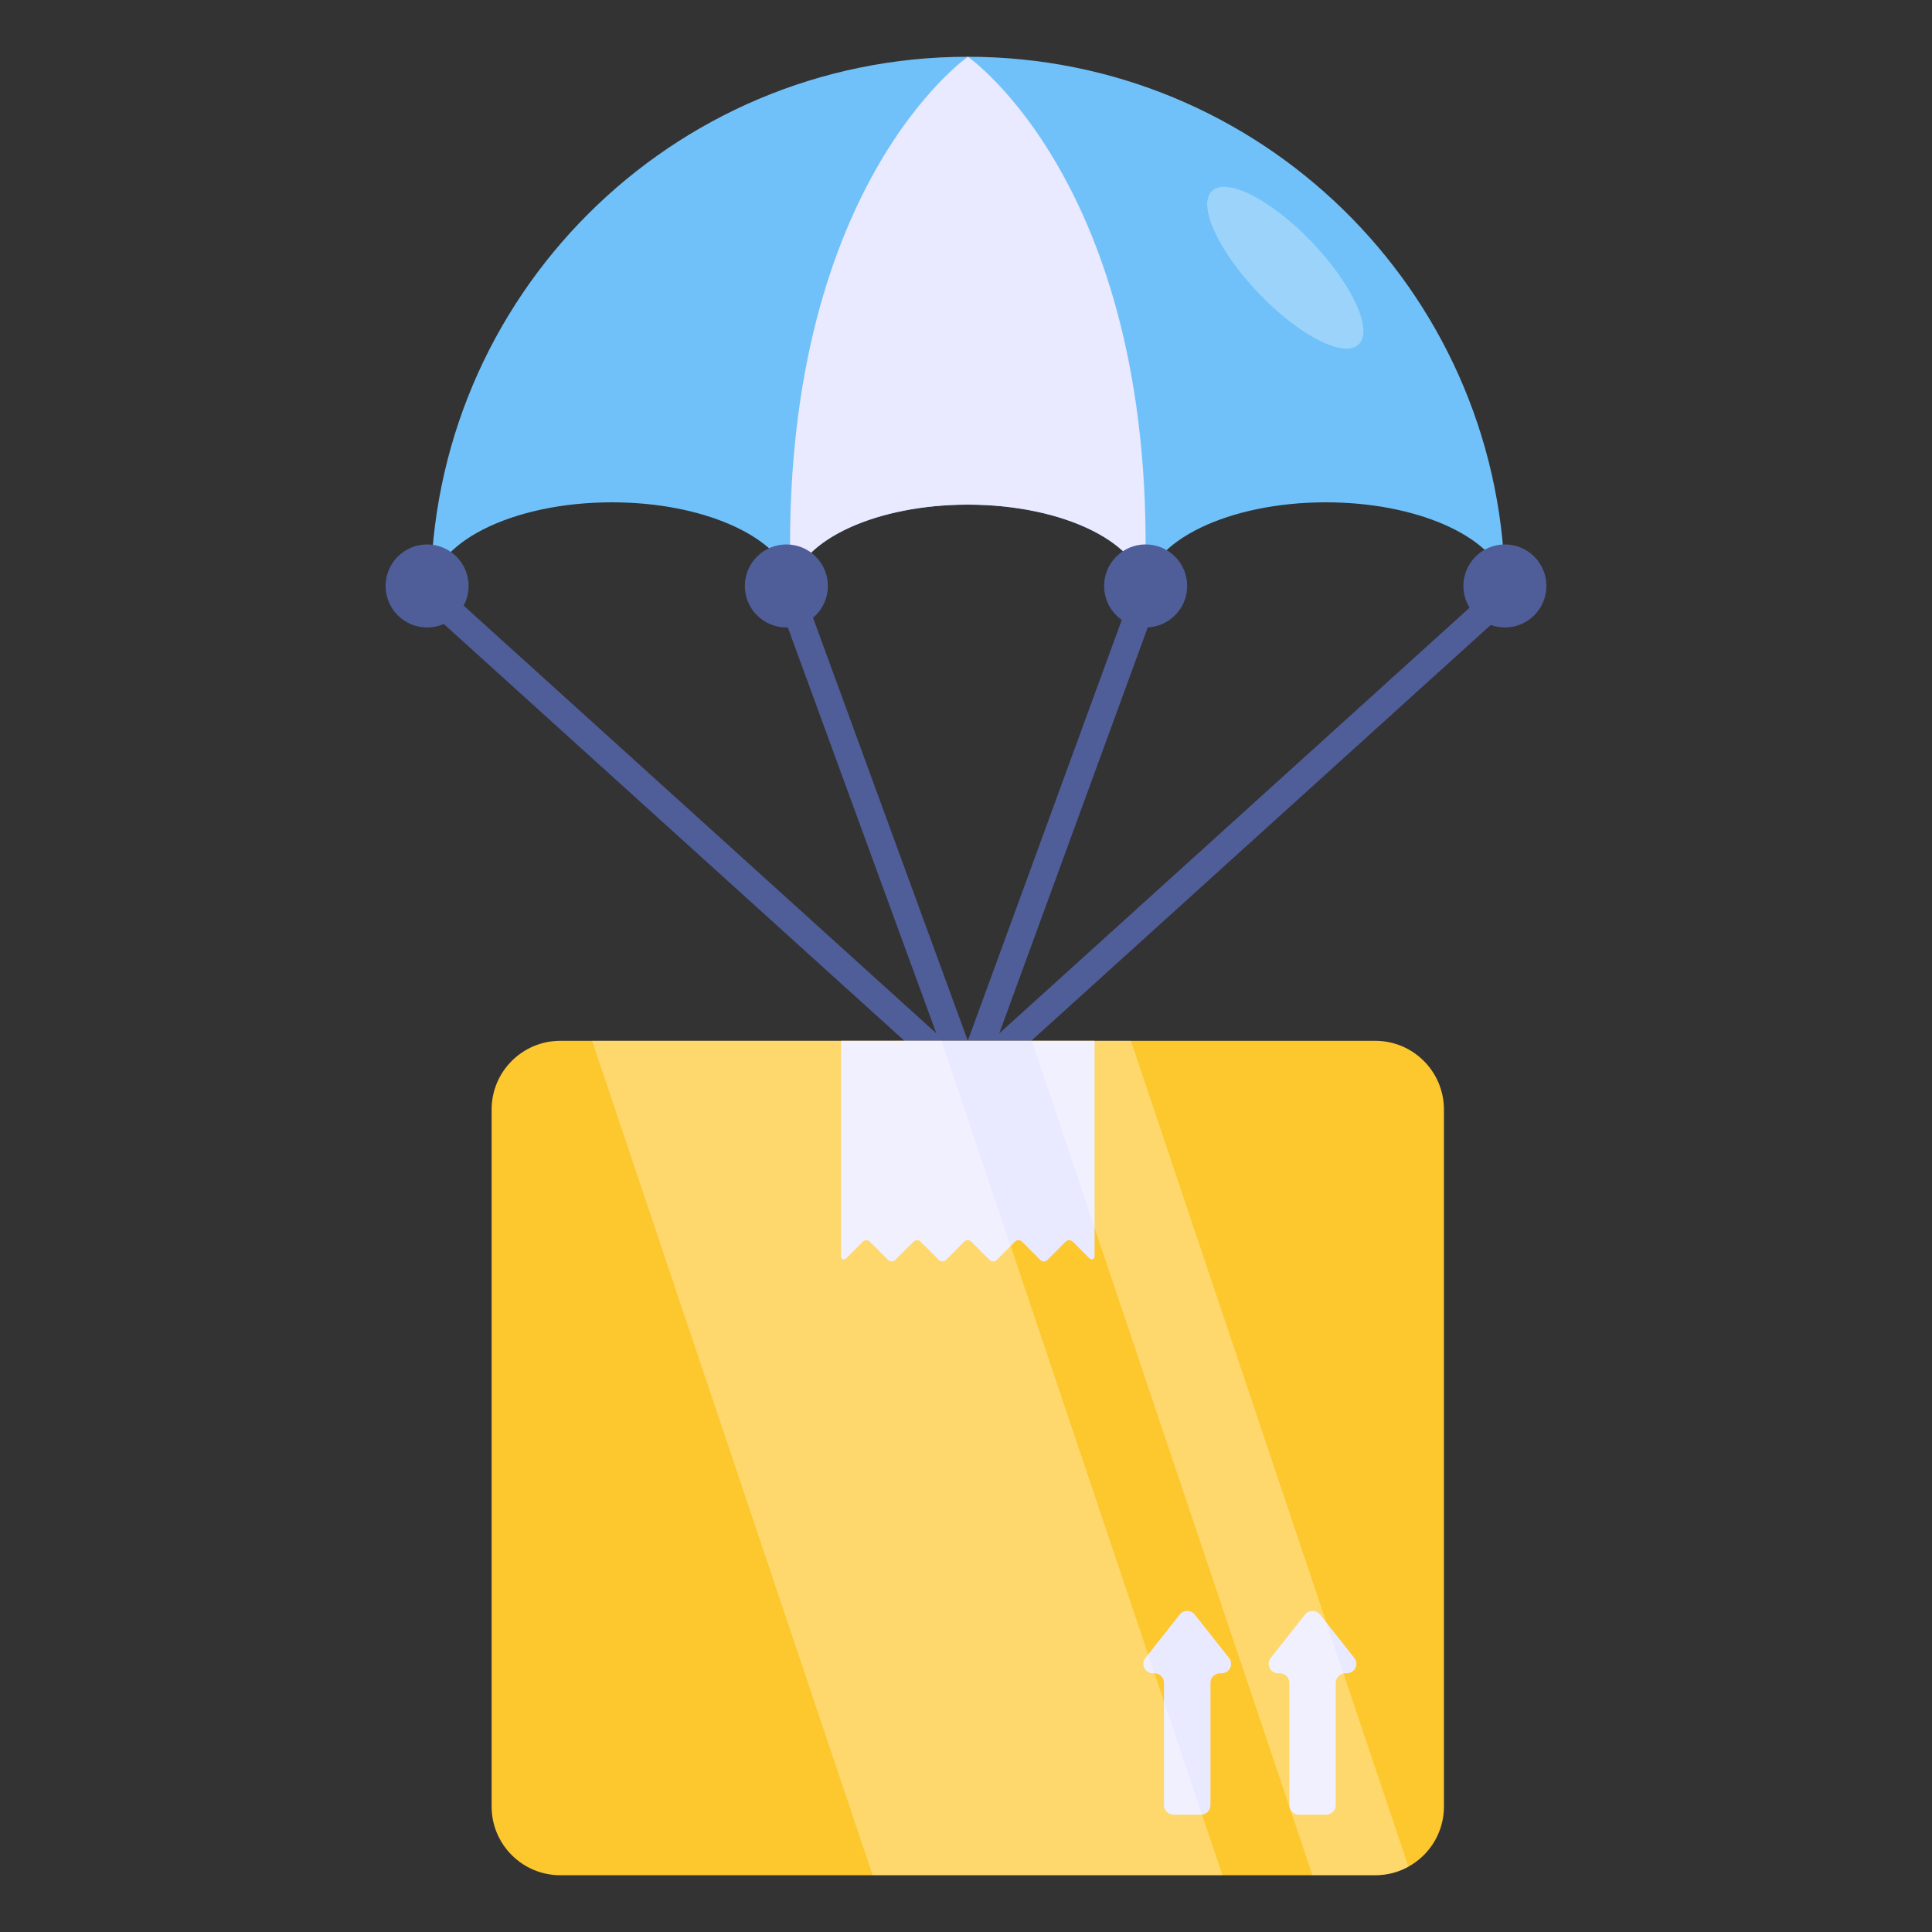
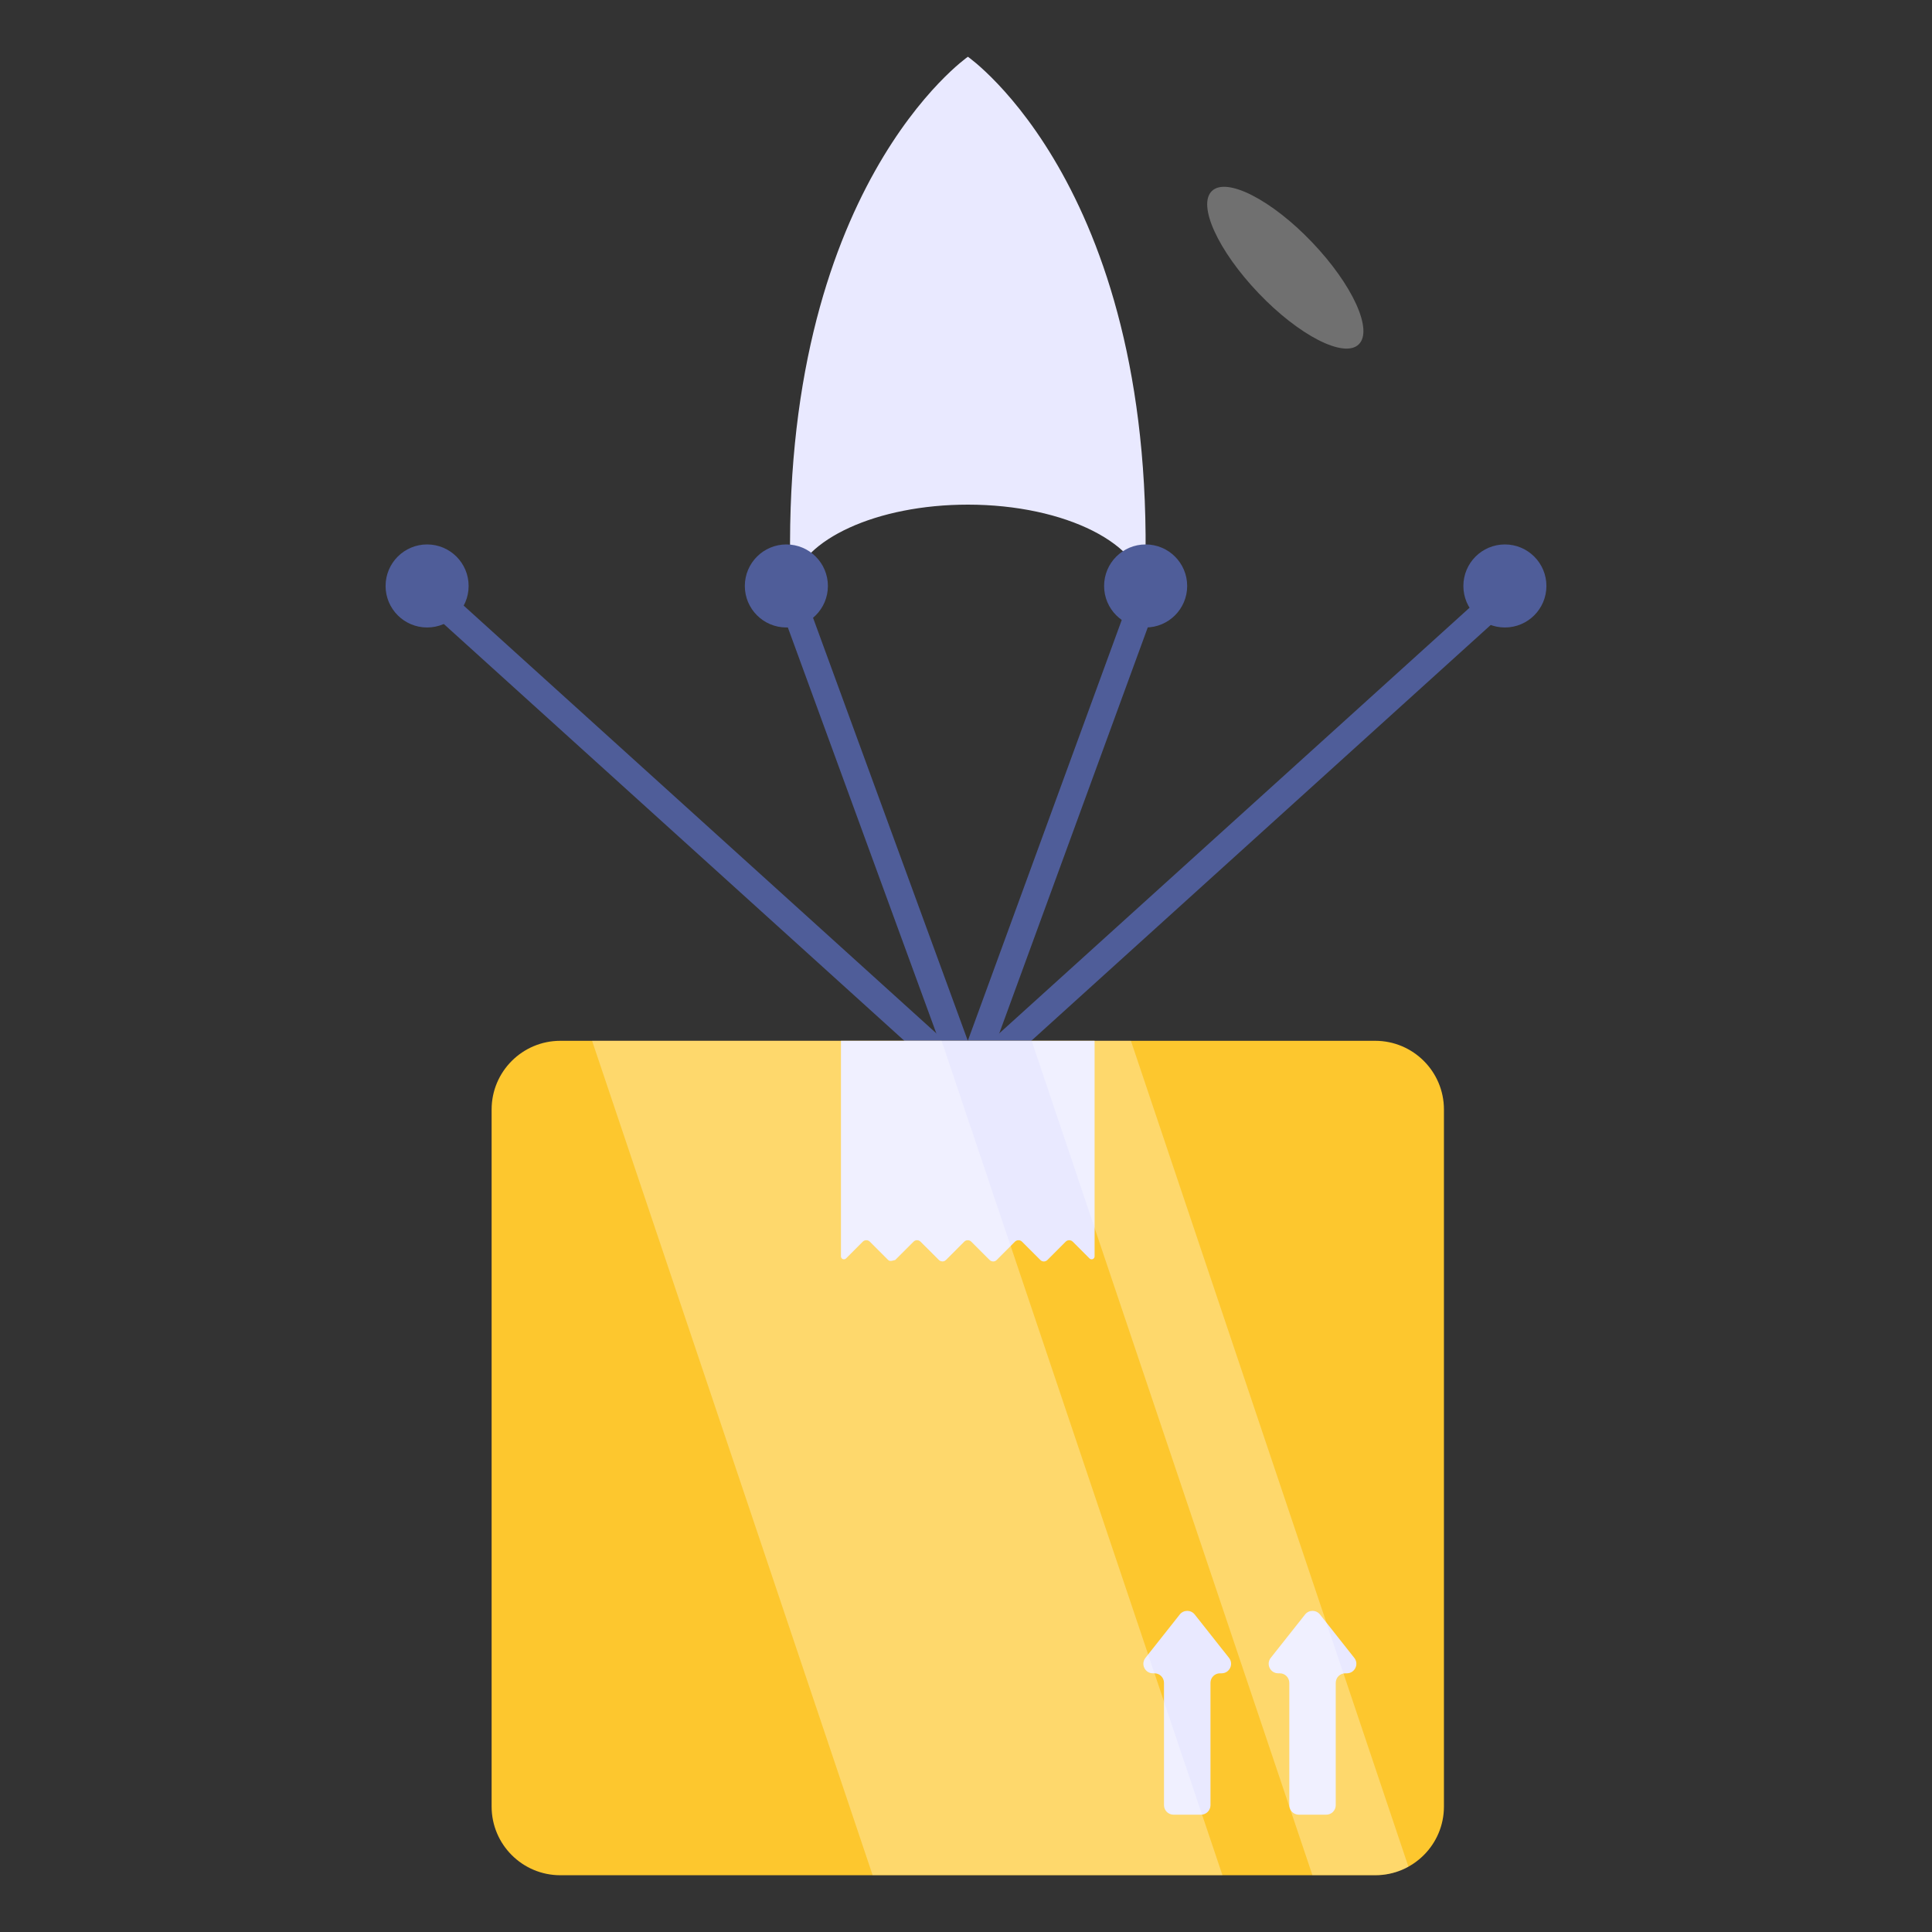
<svg xmlns="http://www.w3.org/2000/svg" width="50" height="50" viewBox="0 0 50 50" fill="none">
  <rect x="0" y="0" width="50" height="50" fill="#333333" stroke="none" />
-   <path d="M38.947 15.003C38.596 13.867 36.655 13 34.312 13C31.803 13 29.753 13.996 29.626 15.25C29.623 15.291 29.623 15.33 29.621 15.372C29.621 14.095 27.573 13.06 25.049 13.06C22.693 13.06 20.752 13.96 20.503 15.117C20.492 15.066 20.477 15.016 20.459 14.964C20.077 13.849 18.154 13 15.837 13C13.245 13 11.146 14.061 11.146 15.372C11.146 7.694 17.368 1.469 25.049 1.469C32.602 1.469 38.752 7.494 38.947 15.003Z" fill="#70C1F9" />
  <path d="M29.626 15.25C29.623 15.291 29.623 15.33 29.621 15.372C29.621 14.095 27.573 13.06 25.049 13.06C22.693 13.06 20.752 13.96 20.503 15.117C20.492 15.066 20.477 15.016 20.459 14.964C20.165 4.858 25.049 1.469 25.049 1.469C25.049 1.469 30.026 4.922 29.626 15.25Z" fill="#E9E9FF" />
  <path d="M40.021 15.165C40.021 15.758 39.54 16.239 38.947 16.239C38.353 16.239 37.872 15.758 37.872 15.165C37.872 14.571 38.353 14.09 38.947 14.09C39.54 14.09 40.021 14.571 40.021 15.165Z" fill="#4F5D99" />
  <path d="M30.724 15.165C30.724 15.758 30.243 16.239 29.649 16.239C29.055 16.239 28.574 15.758 28.574 15.165C28.574 14.571 29.055 14.09 29.649 14.09C30.243 14.09 30.724 14.571 30.724 15.165Z" fill="#4F5D99" />
  <path d="M21.426 15.165C21.426 15.758 20.945 16.239 20.351 16.239C19.758 16.239 19.276 15.758 19.276 15.165C19.276 14.571 19.758 14.09 20.351 14.09C20.945 14.09 21.426 14.571 21.426 15.165Z" fill="#4F5D99" />
  <path d="M12.128 15.165C12.128 15.758 11.647 16.239 11.053 16.239C10.46 16.239 9.979 15.758 9.979 15.165C9.979 14.571 10.46 14.09 11.053 14.09C11.647 14.09 12.128 14.571 12.128 15.165Z" fill="#4F5D99" />
  <path d="M25.047 28.3C24.963 28.3 24.879 28.27 24.813 28.21L10.912 15.63C10.768 15.5 10.757 15.28 10.887 15.137C11.016 14.993 11.237 14.983 11.38 15.112L25.047 27.48L38.712 15.112C38.855 14.982 39.076 14.993 39.206 15.136C39.335 15.28 39.324 15.5 39.181 15.63L25.282 28.21C25.215 28.27 25.131 28.3 25.047 28.3Z" fill="#4F5D99" />
  <path d="M25.047 28.301C24.9 28.301 24.769 28.209 24.718 28.072L20.116 15.491C20.049 15.31 20.142 15.109 20.324 15.043C20.504 14.976 20.705 15.07 20.772 15.251L25.047 26.935L29.321 15.251C29.387 15.07 29.587 14.976 29.769 15.043C29.95 15.109 30.043 15.31 29.977 15.491L25.375 28.072C25.324 28.209 25.193 28.301 25.047 28.301Z" fill="#4F5D99" />
  <path opacity="0.3" d="M35.162 8.914C34.785 9.279 33.622 8.688 32.572 7.588C31.522 6.488 30.982 5.306 31.365 4.942C31.742 4.577 32.905 5.168 33.955 6.268C35.005 7.368 35.545 8.55 35.162 8.914Z" fill="white" />
  <path d="M12.723 28.714V46.753C12.723 47.735 13.52 48.531 14.502 48.531H35.59C36.572 48.531 37.369 47.735 37.369 46.753V28.714C37.369 27.732 36.572 26.936 35.59 26.936H14.502C13.52 26.936 12.723 27.732 12.723 28.714Z" fill="#FDC72E" />
-   <path d="M28.328 26.936V32.514C28.328 32.583 28.246 32.617 28.196 32.568L27.762 32.134C27.711 32.084 27.63 32.084 27.58 32.134L27.106 32.609C27.055 32.659 26.974 32.659 26.925 32.609L26.449 32.134C26.399 32.084 26.319 32.084 26.267 32.134L25.794 32.609C25.744 32.659 25.663 32.659 25.612 32.609L25.453 32.451L25.136 32.134C25.112 32.108 25.078 32.097 25.046 32.097C25.013 32.097 24.979 32.108 24.955 32.134L24.481 32.609C24.444 32.645 24.393 32.655 24.349 32.638C24.33 32.634 24.313 32.624 24.299 32.609L23.823 32.134C23.772 32.084 23.691 32.084 23.642 32.135L23.168 32.609C23.142 32.634 23.111 32.646 23.077 32.646C23.044 32.646 23.012 32.634 22.986 32.609L22.511 32.134C22.461 32.084 22.38 32.084 22.329 32.134L21.896 32.568C21.846 32.617 21.764 32.583 21.764 32.514V26.936H28.328Z" fill="#E9E9FF" />
+   <path d="M28.328 26.936V32.514C28.328 32.583 28.246 32.617 28.196 32.568L27.762 32.134C27.711 32.084 27.63 32.084 27.58 32.134L27.106 32.609C27.055 32.659 26.974 32.659 26.925 32.609L26.449 32.134C26.399 32.084 26.319 32.084 26.267 32.134L25.794 32.609C25.744 32.659 25.663 32.659 25.612 32.609L25.453 32.451L25.136 32.134C25.112 32.108 25.078 32.097 25.046 32.097C25.013 32.097 24.979 32.108 24.955 32.134L24.481 32.609C24.444 32.645 24.393 32.655 24.349 32.638C24.33 32.634 24.313 32.624 24.299 32.609L23.823 32.134C23.772 32.084 23.691 32.084 23.642 32.135L23.168 32.609C23.044 32.646 23.012 32.634 22.986 32.609L22.511 32.134C22.461 32.084 22.38 32.084 22.329 32.134L21.896 32.568C21.846 32.617 21.764 32.583 21.764 32.514V26.936H28.328Z" fill="#E9E9FF" />
  <path d="M32.886 42.906L33.775 41.783C33.873 41.658 34.063 41.658 34.161 41.783L35.049 42.906C35.177 43.068 35.062 43.305 34.856 43.305H34.816C34.679 43.305 34.569 43.416 34.569 43.552V46.718C34.569 46.854 34.459 46.964 34.323 46.964H33.613C33.477 46.964 33.367 46.854 33.367 46.718L33.367 43.552C33.367 43.416 33.256 43.305 33.12 43.305H33.08C32.874 43.305 32.759 43.068 32.886 42.906Z" fill="#E9E9FF" />
  <path d="M29.644 42.906L30.532 41.783C30.631 41.658 30.82 41.658 30.919 41.783L31.807 42.906C31.935 43.068 31.82 43.305 31.614 43.305H31.573C31.437 43.305 31.327 43.416 31.327 43.552V46.718C31.327 46.854 31.217 46.964 31.081 46.964H30.371C30.235 46.964 30.124 46.854 30.124 46.718L30.124 43.552C30.124 43.416 30.014 43.305 29.878 43.305H29.837C29.631 43.305 29.516 43.068 29.644 42.906Z" fill="#E9E9FF" />
  <g opacity="0.3">
    <path d="M31.636 48.528H22.583L15.323 26.936H24.369L31.636 48.528Z" fill="white" />
    <path d="M36.45 48.31C36.194 48.45 35.906 48.528 35.603 48.528H33.965L26.698 26.936H29.268L36.45 48.31Z" fill="white" />
  </g>
</svg>